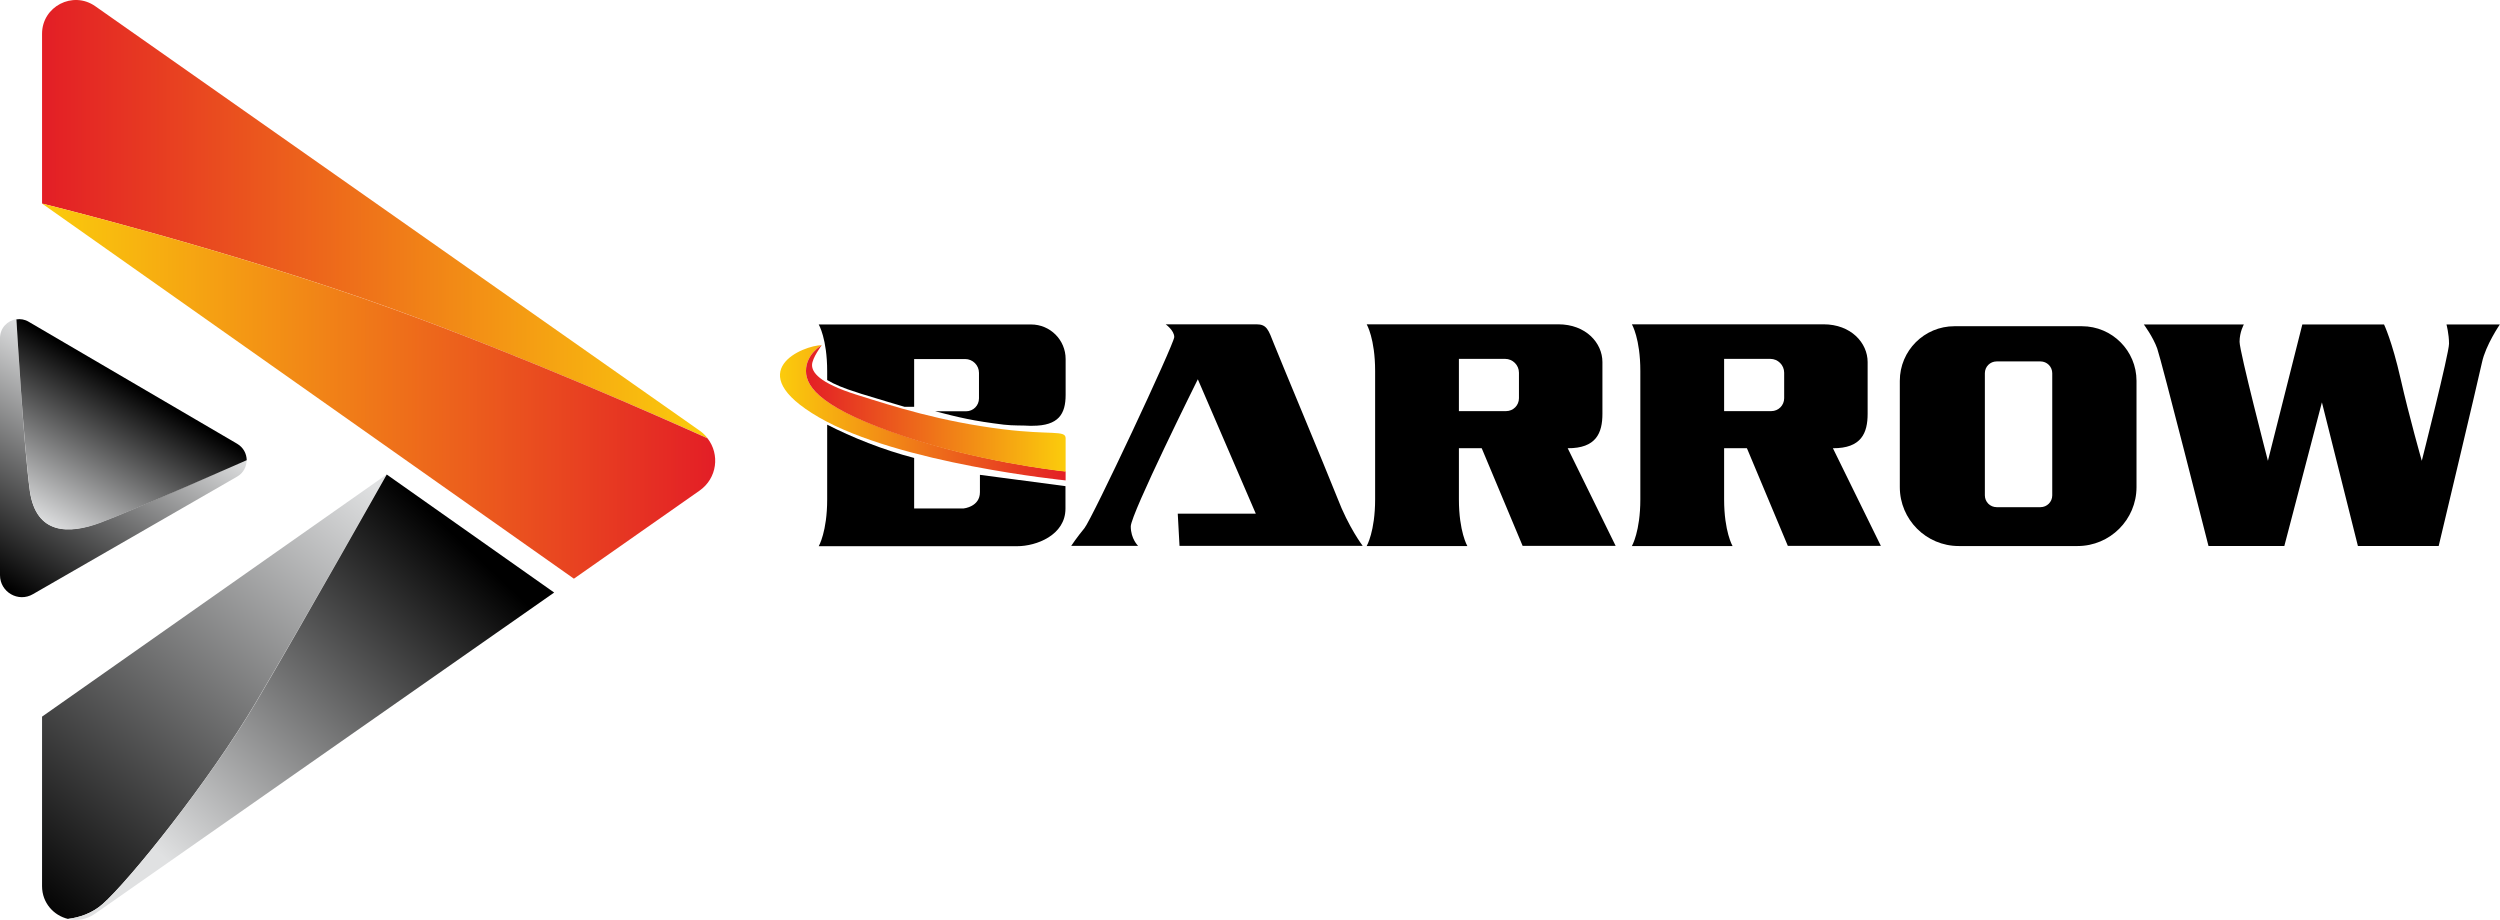
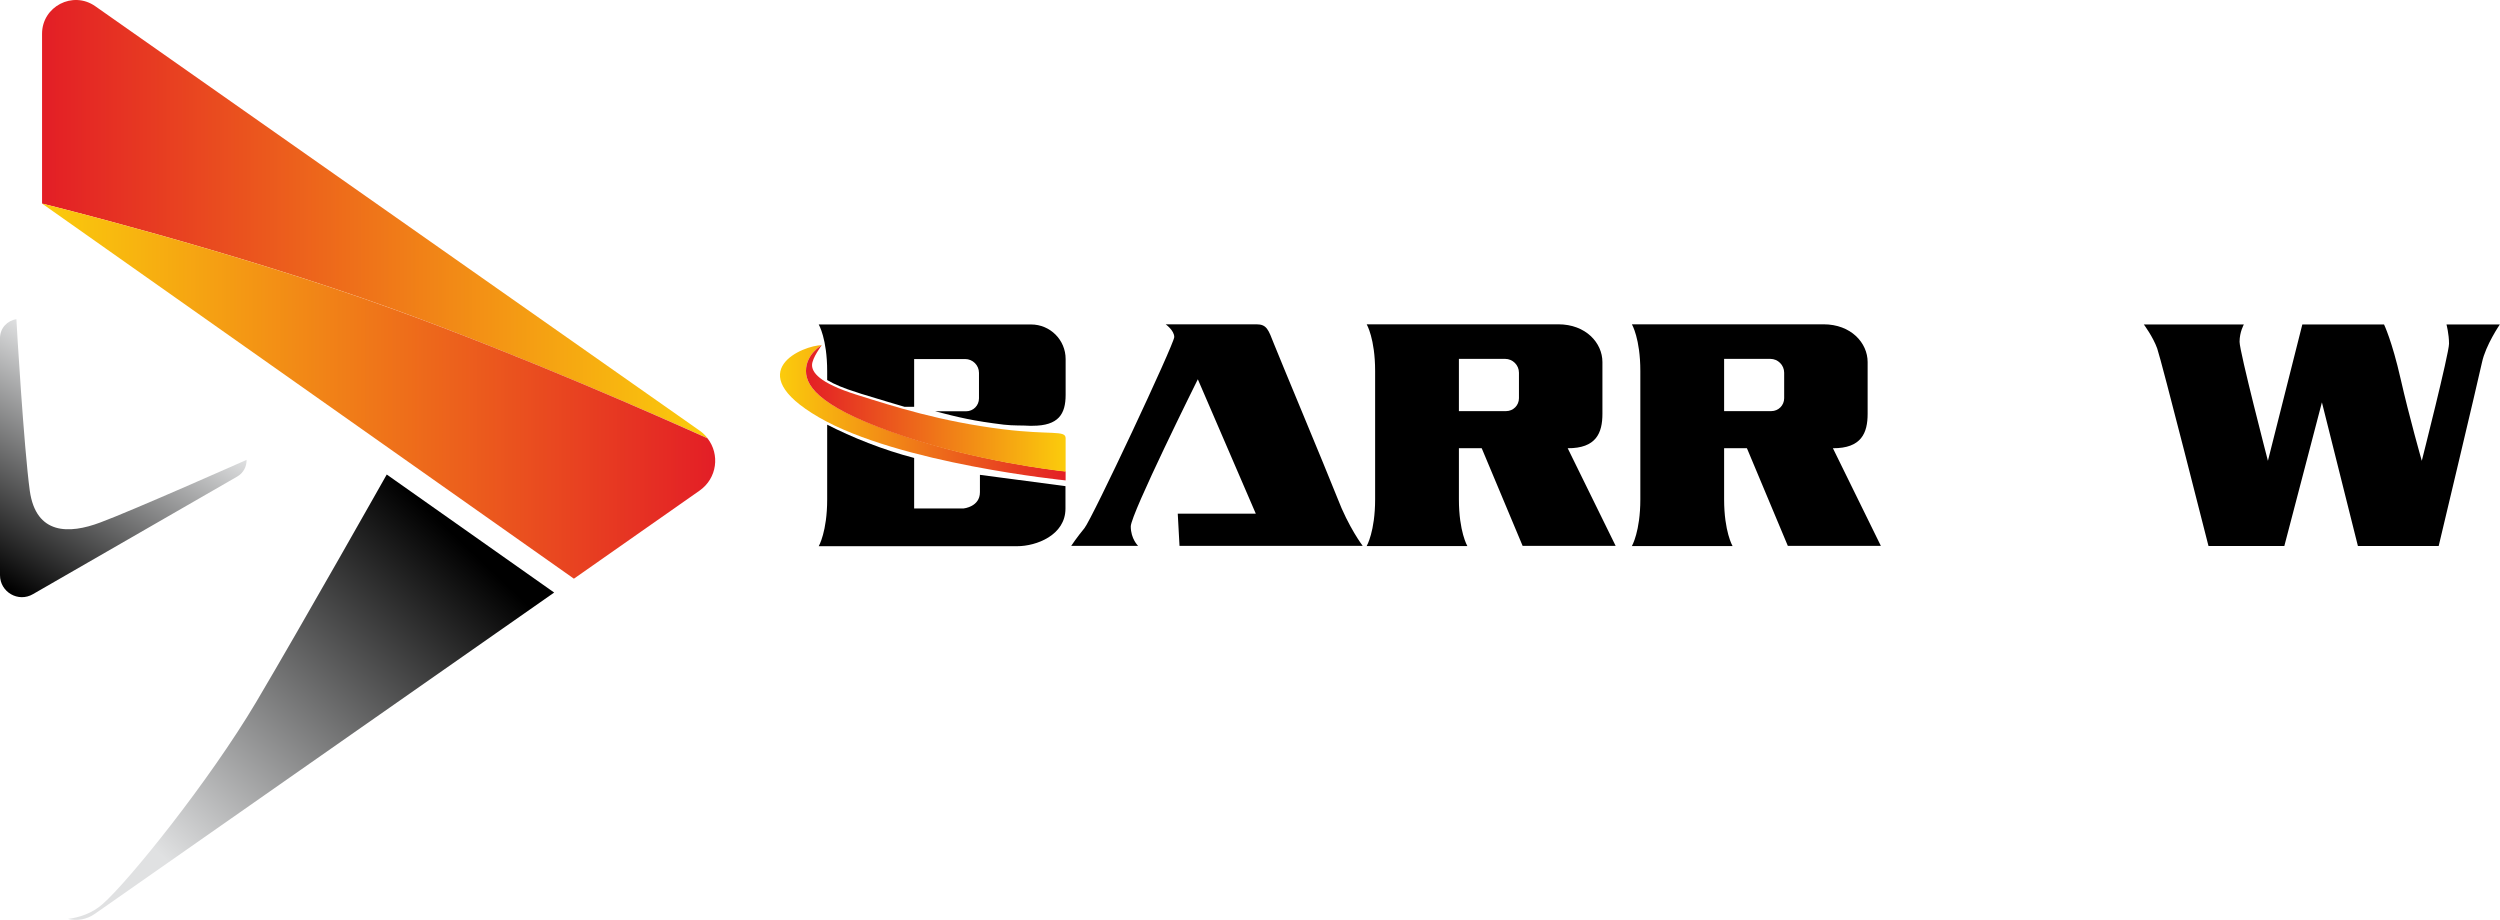
<svg xmlns="http://www.w3.org/2000/svg" version="1.1" id="Layer_2" x="0px" y="0px" viewBox="0 0 1569.5 577.5" style="enable-background:new 0 0 1569.5 577.5;" xml:space="preserve">
  <style type="text/css">
	.st0{fill:url(#SVGID_1_);}
	.st1{fill:url(#SVGID_00000075121410931665566490000005003627554737729693_);}
	.st2{fill:url(#SVGID_00000040544302725950857370000007020677515909650342_);}
	.st3{fill:url(#SVGID_00000015319109054936582120000000007891612865448120_);}
	.st4{fill:url(#SVGID_00000001665992500640976950000003306780828330301617_);}
	.st5{fill:url(#SVGID_00000168831019068888871310000007250631381243613118_);}
	.st6{fill:url(#SVGID_00000078033161285839451250000008336154564945862026_);}
	.st7{fill:url(#SVGID_00000088134528731871138660000017553760781363074748_);}
</style>
  <g>
    <g>
      <path d="M1006,259.8L1006,259.8v-32.5v0c0-12-10.4-23.7-27.7-23.7h-62.4h-6.1h-46.5h-5.3c0,0,5.3,9,5.3,29.3v80.6    c0,20.2-5.3,29.3-5.3,29.3h5.3h46.5h6.1h5.3c0,0-5.3-9-5.3-29.3v-6.8v-25.3h14.3l0.4,0.9l25.3,60.4h58.4l-30.1-61.3    C1002.1,281.5,1006,271.8,1006,259.8z M915.9,258.1v-32.8h29c4.8,0,8.7,3.9,8.7,8.7v16c0,4.5-3.6,8.1-8.1,8.1H915.9z" />
      <path d="M1172.5,259.8L1172.5,259.8v-32.5v0c0-12-10.4-23.7-27.7-23.7h-62.4h-6.1h-46.5h-5.3c0,0,5.3,9,5.3,29.3v80.6    c0,20.2-5.3,29.3-5.3,29.3h5.3h46.5h6.1h5.3c0,0-5.3-9-5.3-29.3v-6.8v-25.3h14.3l0.4,0.9l25.3,60.4h58.4l-30.1-61.3    C1168.6,281.5,1172.5,271.8,1172.5,259.8z M1082.4,258.1v-32.8h29c4.8,0,8.7,3.9,8.7,8.7v16c0,4.5-3.6,8.1-8.1,8.1H1082.4z" />
      <path d="M1535.9,203.7c0,0,1.6,6,1.6,12.1c0,6.1-17.1,73.5-17.1,73.5s-7.9-27.7-13.3-51.5s-10.4-34.1-10.4-34.1h-51.3l-21.6,85.6    c0,0-17.8-68.5-17.8-74.7c0-6.2,2.7-10.9,2.7-10.9h-62.8c0,0,5.8,7.8,8.4,15.1c2.6,7.3,32.2,124,32.2,124h47.6l23.6-90.2    l22.6,90.2h50.7c0,0,24.9-104.5,27.2-115.3c2.3-10.8,11.2-23.8,11.2-23.8H1535.9z" />
      <path d="M799.8,215.9c-3.5-8.9-4.5-12.3-11-12.3s-57,0-57,0s5.4,3.8,5.4,8s-51.6,114.2-56.4,120s-8.3,11.1-8.3,11.1h42    c0,0-4.6-4.4-4.6-12.2c0-7.8,42.1-92.4,42.1-92.4l36.4,84.4h-49l1.1,20.2h115c0,0-8.9-11.7-15.9-30.1    C832.4,294.4,803.3,224.8,799.8,215.9z" />
    </g>
    <g>
      <linearGradient id="SVGID_1_" gradientUnits="userSpaceOnUse" x1="489.626" y1="259.145" x2="668.966" y2="259.145">
        <stop offset="0" style="stop-color:#FBCC0C" />
        <stop offset="1" style="stop-color:#E31E26" />
      </linearGradient>
      <path class="st0" d="M506,232.9c0-10.7,9.9-16.2,9.9-16.2c-11.1,0-52,16.2-1.8,45.3S669,301.6,669,301.6s0-2.3,0-5.7    c-9.5-1-55-6.6-100.7-21.9C516.9,256.9,506,243.6,506,232.9z" />
      <linearGradient id="SVGID_00000031885841243806072510000015873860980209193355_" gradientUnits="userSpaceOnUse" x1="505.955" y1="256.32" x2="668.966" y2="256.32">
        <stop offset="0" style="stop-color:#E31E26" />
        <stop offset="1" style="stop-color:#FBCC0C" />
      </linearGradient>
      <path style="fill:url(#SVGID_00000031885841243806072510000015873860980209193355_);" d="M629.7,269.5    c-39.3-4.9-68.2-14.2-92-21.7s-27.9-14.2-27.9-18.6c0-4.4,6.1-12.5,6.1-12.5s-9.9,5.5-9.9,16.2c0,10.7,10.9,24.1,62.3,41.3    c45.7,15.3,91.2,20.8,100.7,21.9c0-6.8,0-17.6,0-21C669,269.9,659.7,273.2,629.7,269.5z" />
    </g>
    <g>
      <g>
        <path d="M519.3,238.6c4.5,2.7,10.8,5.3,18.9,7.8l2.7,0.9c8.3,2.6,27,8.1,27,8.1l6,0v-30h32c4.8,0,8.7,3.9,8.7,8.7v16     c0,4.5-3.6,8.1-8.1,8.1h-19.4c15.1,3.9,23.5,6,43.1,8.4c5.9,0.7,11.7,0.4,16.1,0.7h1.9c16.4,0,20.8-7.4,20.8-19.4v0v-22.5v0     c0-12-9.7-21.7-21.7-21.7h-73.4h-6.1h-48.5H514c0,0,5.3,9,5.3,29.3V238.6z" />
        <path d="M615.2,309c0,9.2-10.2,10.2-10.2,10.2h-31.1v-31.7c-19.7-5.1-39.2-13-54.6-20.9v47c0,20.2-5.3,29.3-5.3,29.3h5.3h48.5     h6.1h64.7c12,0,30.3-6.9,30.3-23.6v-2v-12.1l-53.7-7.1C615.2,298,615.2,299.8,615.2,309z" />
      </g>
    </g>
-     <path d="M1307,204.8h-80c-18.9,0-34.3,15.3-34.3,34.3v66.7c0,20.4,16.6,37,37,37h74.6c20.4,0,37-16.6,37-37v-66.7   C1341.3,220.2,1326,204.8,1307,204.8z M1288.4,311c0,4.1-3.3,7.4-7.4,7.4h-27.5c-4.1,0-7.4-3.3-7.4-7.4v-76.7   c0-4.1,3.3-7.4,7.4-7.4h27.5c4.1,0,7.4,3.3,7.4,7.4V311z" />
    <g>
      <linearGradient id="SVGID_00000016075164906951076200000011150323623232013748_" gradientUnits="userSpaceOnUse" x1="26.427" y1="137.61" x2="444.259" y2="137.61">
        <stop offset="0" style="stop-color:#E31E26" />
        <stop offset="1" style="stop-color:#FBCC0C" />
      </linearGradient>
      <path style="fill:url(#SVGID_00000016075164906951076200000011150323623232013748_);" d="M444.3,275.2c-1.4-1.8-3-3.4-5-4.8    L59.8,3.9C45.7-6,26.4,4.1,26.4,21.2v106.6c0,0,118.5,29.2,220.9,66.4C329.6,224.2,414.3,261.7,444.3,275.2z" />
      <linearGradient id="SVGID_00000142149976129837223980000000358841268102699931_" gradientUnits="userSpaceOnUse" x1="26.427" y1="245.521" x2="449.016" y2="245.521">
        <stop offset="0" style="stop-color:#FBCC0C" />
        <stop offset="1" style="stop-color:#E31E26" />
      </linearGradient>
      <path style="fill:url(#SVGID_00000142149976129837223980000000358841268102699931_);" d="M439.2,308c11.1-7.8,12.8-22.8,5-32.8    c-30-13.5-114.6-51.1-197-81C144.9,157,26.4,127.8,26.4,127.8l333.9,235.5L439.2,308z" />
    </g>
    <g>
      <linearGradient id="SVGID_00000062896668684208830620000011621452606121699211_" gradientUnits="userSpaceOnUse" x1="5.561" y1="558.844" x2="222.775" y2="294.305">
        <stop offset="0" style="stop-color:#000000" />
        <stop offset="1" style="stop-color:#E0E1E2" />
      </linearGradient>
-       <path style="fill:url(#SVGID_00000062896668684208830620000011621452606121699211_);" d="M160.7,440.8    c29.3-49.6,82-142.9,82-142.9L26.4,449.9v106.4c0,10.6,7.4,18.5,16.3,20.6c7.1-0.9,15-3.4,21.7-9.3    C81,553,131.4,490.3,160.7,440.8z" />
      <linearGradient id="SVGID_00000028290829315482249220000013542412195002931600_" gradientUnits="userSpaceOnUse" x1="102.387" y1="538.222" x2="290.072" y2="340.425">
        <stop offset="0" style="stop-color:#E0E1E2" />
        <stop offset="1" style="stop-color:#000000" />
      </linearGradient>
      <path style="fill:url(#SVGID_00000028290829315482249220000013542412195002931600_);" d="M59.7,573.6L347.9,372l-105.1-74.1    c0,0-52.7,93.4-82,142.9C131.4,490.3,81,553,64.4,567.6c-6.7,5.9-14.7,8.4-21.7,9.3C48.3,578.2,54.4,577.4,59.7,573.6z" />
    </g>
    <g>
      <linearGradient id="SVGID_00000160869976276318762390000003739817166719127443_" gradientUnits="userSpaceOnUse" x1="4.547" y1="369.636" x2="81.805" y2="243.433">
        <stop offset="0" style="stop-color:#000000" />
        <stop offset="1" style="stop-color:#E0E1E2" />
      </linearGradient>
      <path style="fill:url(#SVGID_00000160869976276318762390000003739817166719127443_);" d="M18.7,308.1    C15,281,10.4,203.7,10.3,200.4C4.7,201.2,0,205.9,0,212.3v148.8c0,10.6,11.5,17.3,20.7,11.9l128.2-73.8c4-2.3,6-6.4,5.9-10.5    c-0.4,0.2-72.3,32.1-91.8,39.3C43.4,335.4,22.6,335.8,18.7,308.1z" />
      <linearGradient id="SVGID_00000111161697804301946840000008720226843207943591_" gradientUnits="userSpaceOnUse" x1="30.952" y1="332.035" x2="83.941" y2="242.237">
        <stop offset="0" style="stop-color:#E0E1E2" />
        <stop offset="1" style="stop-color:#000000" />
      </linearGradient>
-       <path style="fill:url(#SVGID_00000111161697804301946840000008720226843207943591_);" d="M148.9,278.6L18,202    c-2.5-1.5-5.2-1.9-7.7-1.5c0.2,3.3,4.7,80.6,8.5,107.7c3.8,27.7,24.7,27.3,44.3,20c19.6-7.3,91.4-39.2,91.8-39.3    C154.8,284.8,152.8,280.9,148.9,278.6z" />
    </g>
  </g>
</svg>